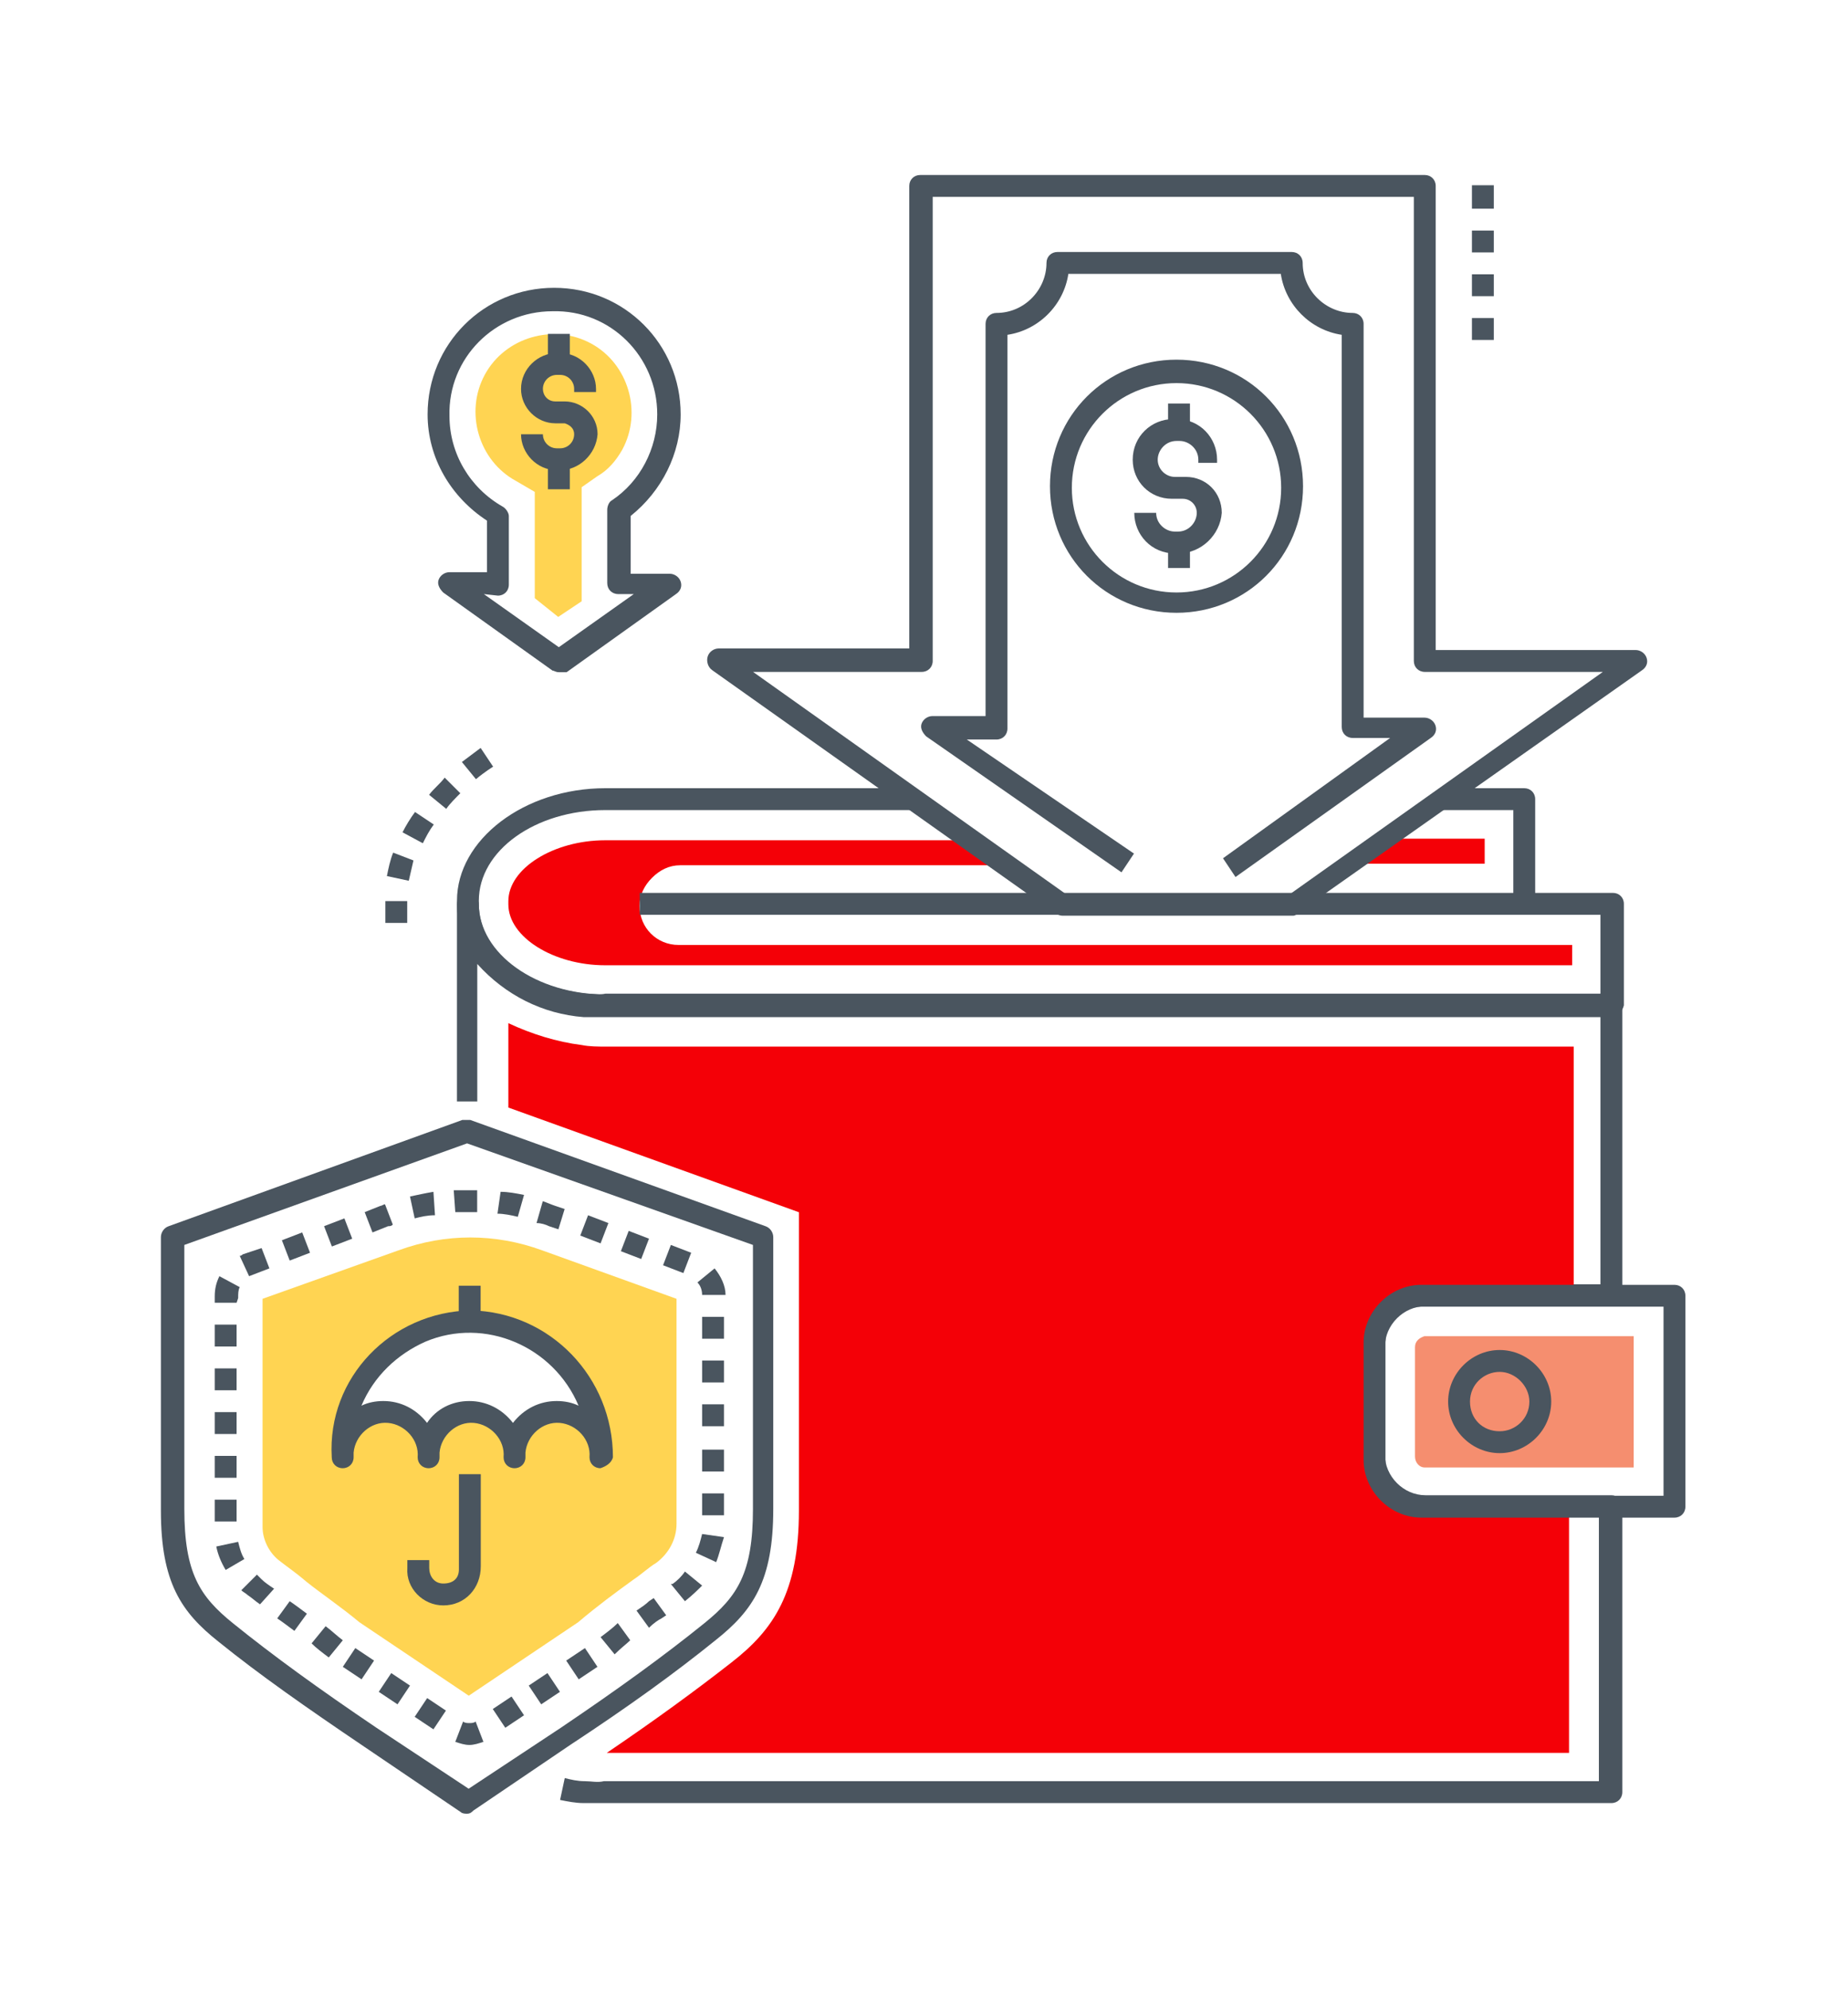
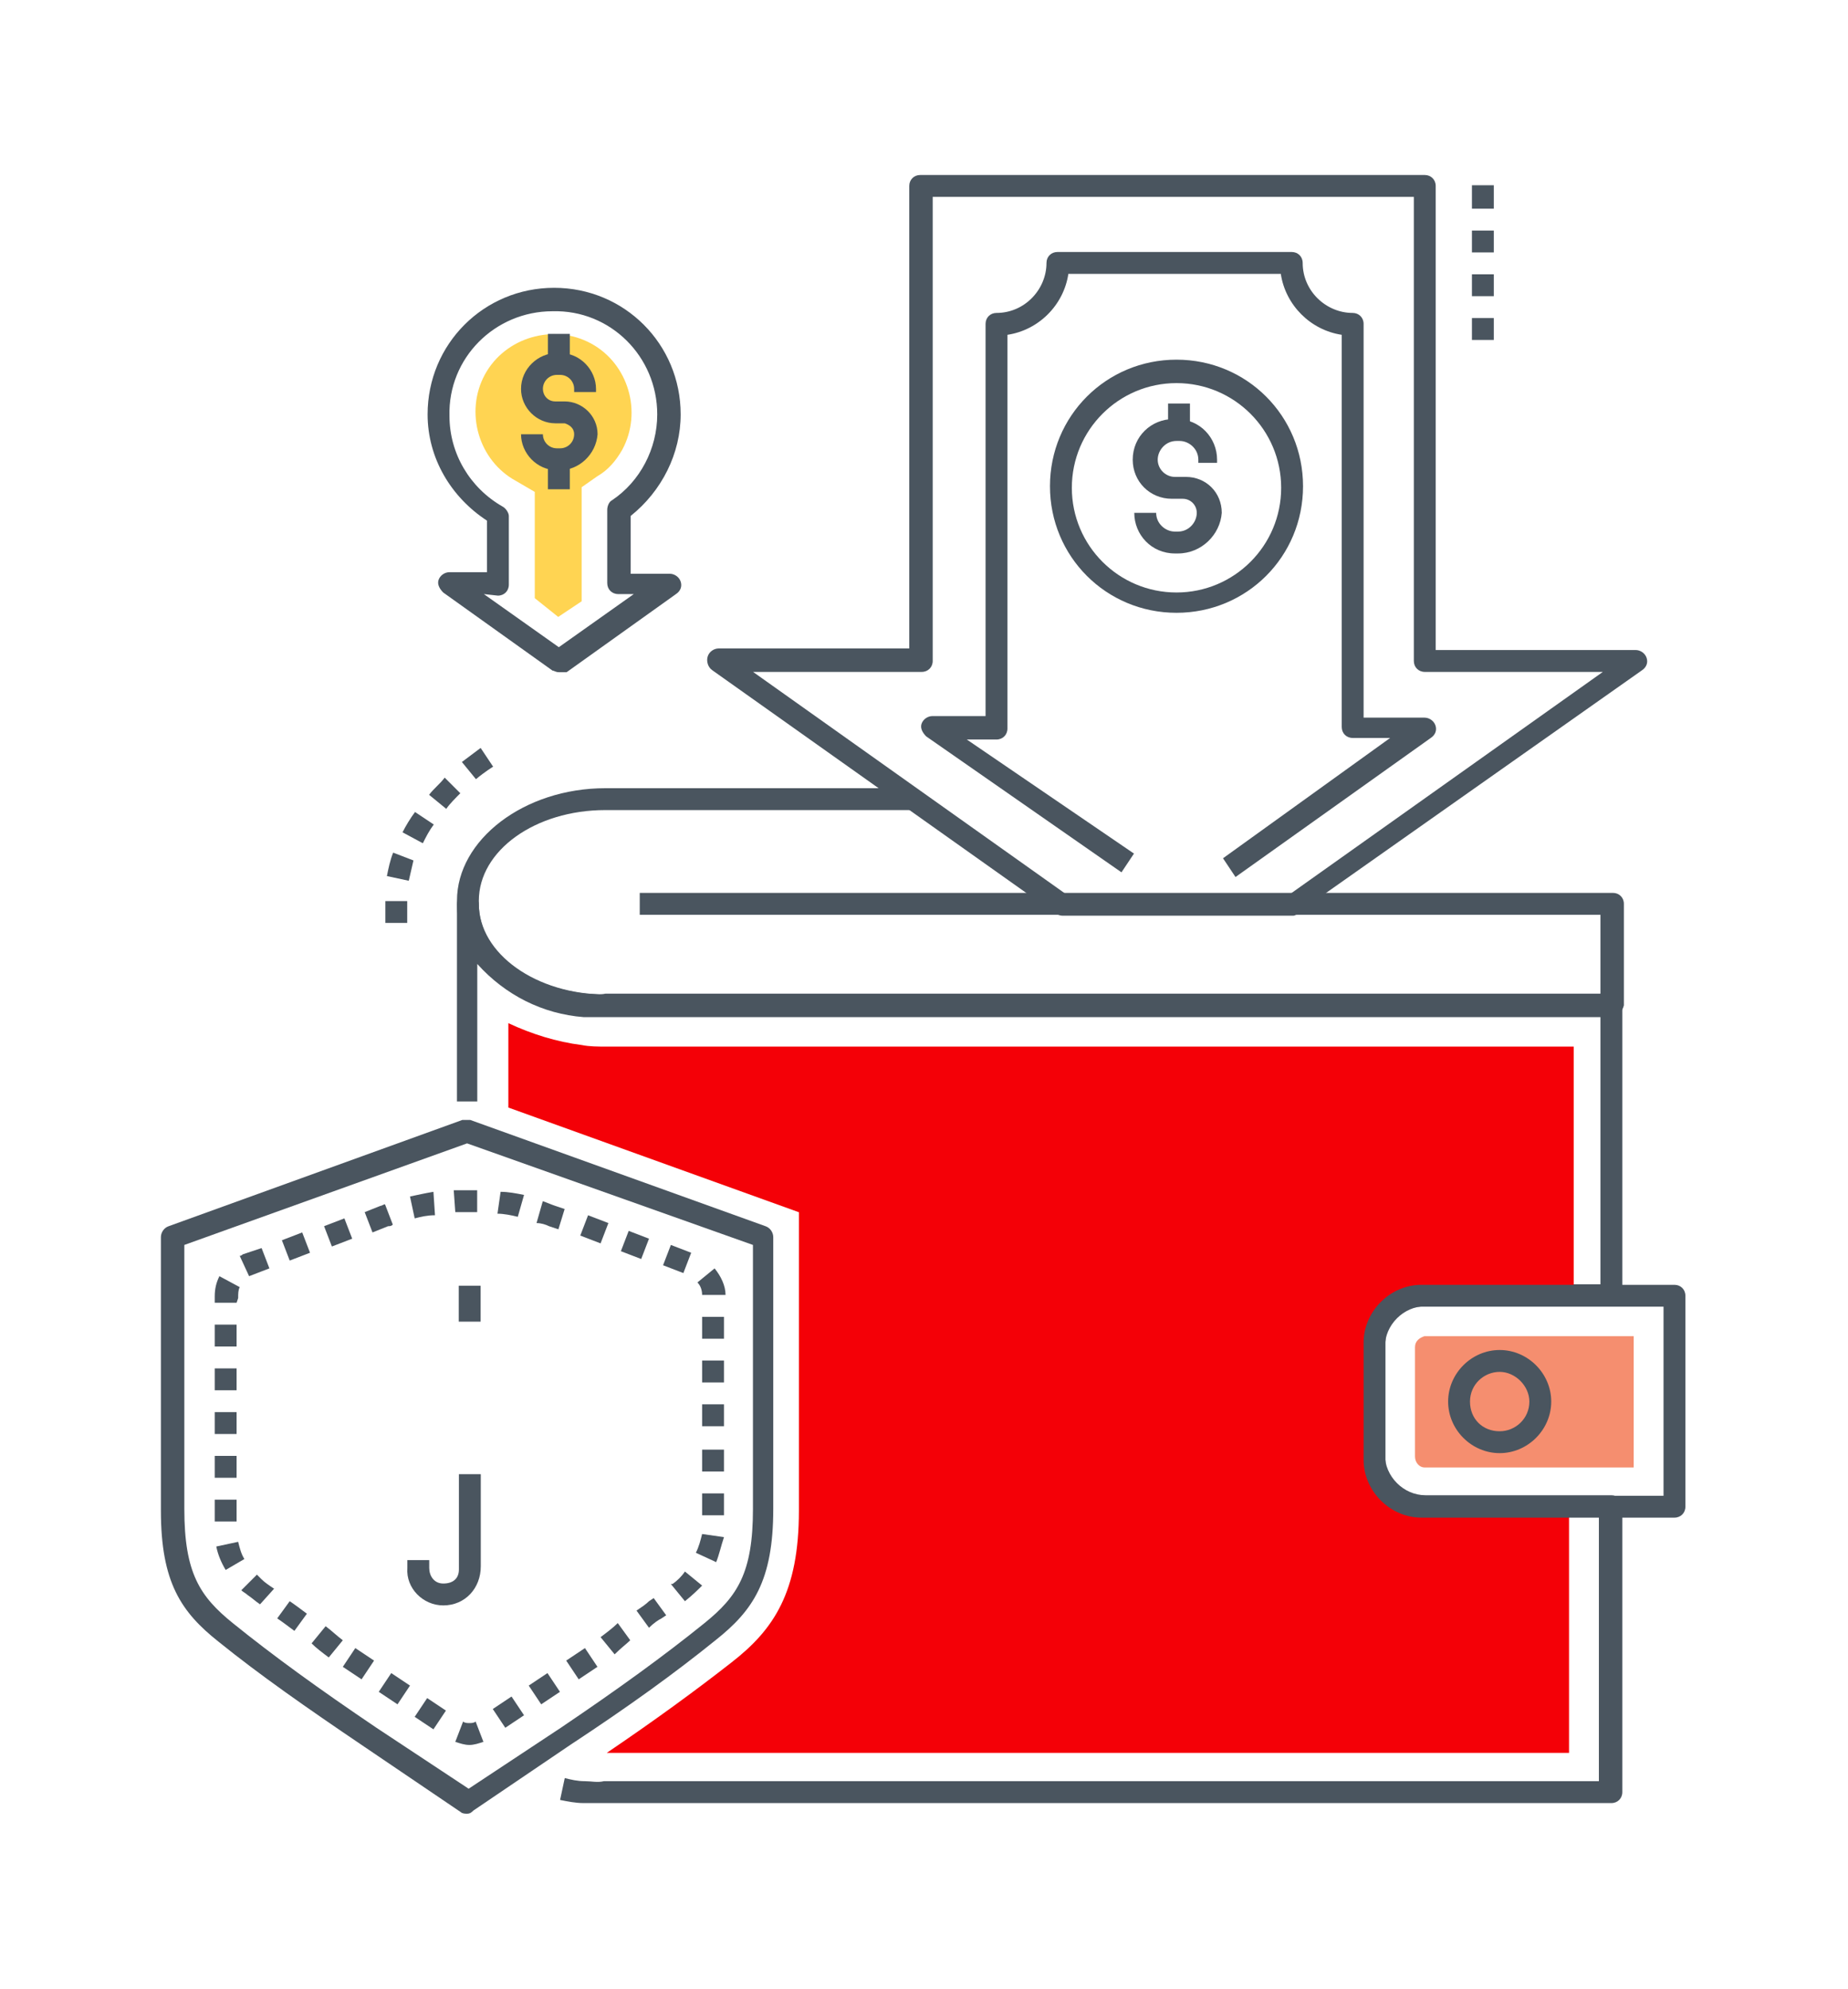
<svg xmlns="http://www.w3.org/2000/svg" version="1.1" id="Layer_1" x="0px" y="0px" viewBox="0 0 118.3 127.3" style="enable-background:new 0 0 118.3 127.3;" xml:space="preserve">
  <style type="text/css">
	.st0{fill:#FFD452;}
	.st1{fill:#4A555F;}
	.st2{fill:#F40007;}
	.st3{fill:#F58E6F;}
</style>
  <g id="Group_3412" transform="translate(-0.1)">
    <g id="Group_3347" transform="translate(24.434 12.481)">
      <path id="Path_3484" class="st0" d="M9.9,25.8v-6.8l-1.2-0.7c-2.4-1.3-3.3-4.4-2-6.8s4.4-3.3,6.8-2c2.4,1.3,3.3,4.4,2,6.8    c-0.4,0.7-0.9,1.3-1.6,1.7l-1,0.7V26l-1.5,1L9.9,25.8z" />
    </g>
    <g id="Group_3348" transform="translate(69.126 55.849)">
      <path id="Path_3485" class="st1" d="M13.7,2.7H-1c-0.2,0-0.4-0.1-0.5-0.2c-0.2-0.2-0.3-0.5-0.2-0.8C-1.6,1.5-1.3,1.4-1,1.4h14.8    c0.3,0,0.5,0.2,0.7,0.4c0.1,0.3,0,0.6-0.2,0.8l0,0C14.1,2.7,13.9,2.7,13.7,2.7z" />
    </g>
    <g id="Group_3349" transform="translate(27.854 13.791)">
      <path id="Path_3486" class="st1" d="M8.1,16.3H7.9c-1.3,0-2.3-1.1-2.3-2.3h1.4c0,0.5,0.4,0.9,0.9,0.9h0.2C8.6,14.9,9,14.5,9,14    c0-0.4-0.3-0.6-0.6-0.7c0,0,0,0,0,0H7.8c-1.2,0-2.2-1-2.2-2.2c0,0,0,0,0,0c0-1.3,1.1-2.3,2.3-2.3h0.2c1.3,0,2.3,1.1,2.3,2.3v0.2H9    v-0.2c0-0.5-0.4-0.9-0.9-0.9H7.9c-0.5,0-0.9,0.4-0.9,0.9c0,0.4,0.3,0.8,0.8,0.8c0,0,0,0,0,0h0.6c1.1,0,2.1,0.9,2.1,2.1    C10.4,15.3,9.3,16.3,8.1,16.3z" />
    </g>
    <g id="Group_3350" transform="translate(30.076 12.367)">
      <rect id="Rectangle_2213" x="5.1" y="9" class="st1" width="1.4" height="1.9" />
    </g>
    <g id="Group_3351" transform="translate(30.076 22.112)">
      <rect id="Rectangle_2214" x="5.1" y="7.3" class="st1" width="1.4" height="1.9" />
    </g>
    <g id="Group_3352" transform="translate(20.673 8.719)">
      <path id="Path_3487" class="st1" d="M15.2,34.3c-0.2,0-0.3-0.1-0.4-0.1l-7-5c-0.2-0.2-0.4-0.5-0.3-0.8c0.1-0.3,0.4-0.5,0.7-0.5    h2.4v-3.3c-2.3-1.5-3.8-4-3.8-6.8c0-4.5,3.6-8.1,8.1-8.1s8.1,3.6,8.1,8.1c0,2.5-1.2,4.9-3.2,6.5v3.7h2.5c0.3,0,0.6,0.2,0.7,0.5    c0.1,0.3,0,0.6-0.3,0.8l-7,5C15.5,34.3,15.4,34.3,15.2,34.3z M10.4,29.3l4.8,3.4l4.8-3.4h-1c-0.4,0-0.7-0.3-0.7-0.7v-4.7    c0-0.2,0.1-0.5,0.3-0.6c1.8-1.2,2.9-3.3,2.9-5.5c0-3.7-3-6.7-6.7-6.6c-3.7,0-6.7,3-6.6,6.7c0,2.4,1.3,4.6,3.4,5.8    c0.2,0.1,0.4,0.4,0.4,0.6v4.4c0,0.4-0.3,0.7-0.7,0.7L10.4,29.3L10.4,29.3z" />
    </g>
    <g id="Group_3353" transform="translate(22.953 55.792)">
      <path id="Path_3488" class="st1" d="M80.3,59.6H15.9c-0.5,0-0.9,0-1.4,0c-0.5,0-1-0.1-1.5-0.2l0.3-1.4c0.4,0.1,0.8,0.2,1.3,0.2    c0.4,0,0.8,0.1,1.2,0h63.7V41.3H68.4c-2.2,0-4-1.8-4-4c0,0,0,0,0,0v-6.9c0-2.2,1.8-4,4-4c0,0,0,0,0,0h11.2V9.3H15.9    c-0.5,0-0.9,0-1.4,0c-2.6-0.2-5-1.4-6.8-3.4v8.8H6.4V2.1c0-0.4,0.3-0.7,0.7-0.7c0.4,0,0.7,0.3,0.7,0.7c0,0,0,0,0,0    c0,2.9,3,5.3,6.9,5.7c0.4,0,0.8,0.1,1.2,0h64.4c0.4,0,0.7,0.3,0.7,0.7v18.6c0,0.4-0.3,0.7-0.7,0.7H68.4c-1.4,0-2.6,1.2-2.6,2.6    v6.9c0,1.4,1.2,2.6,2.6,2.6h11.9c0.4,0,0.7,0.3,0.7,0.7v18.3C81,59.3,80.7,59.6,80.3,59.6z" />
    </g>
    <g id="Group_3354" transform="translate(26.942 65.88)">
      <path id="Path_3489" class="st2" d="M61.1,20.4v6.9c0,1.8,1.4,3.3,3.2,3.3c0,0,0,0,0,0h9.3v15.7H12c3.1-2.1,5.7-4,8-5.8    c2.7-2.1,4.3-4.5,4.3-9.7V11.7L5.7,5v-5.4C7.2,0.3,8.8,0.8,10.4,1c0.5,0.1,1,0.1,1.6,0.1h61.9v16h-9.3    C62.7,17,61.2,18.5,61.1,20.4C61.1,20.3,61.1,20.3,61.1,20.4z" />
    </g>
    <g id="Group_3355" transform="translate(93.391 86.225)">
      <path id="Path_3490" class="st1" d="M13.9,10.9H-2.3c-2,0-3.7-1.7-3.7-3.7v-7.5C-6-2.3-4.3-4-2.3-4h16.2c0.4,0,0.7,0.3,0.7,0.7    v13.5C14.6,10.6,14.3,10.9,13.9,10.9C13.9,10.9,13.9,10.9,13.9,10.9z M-2.3-2.6c-1.3,0-2.3,1-2.3,2.3v7.5c0,1.3,1,2.3,2.3,2.3    h15.5V-2.6H-2.3z" />
    </g>
    <g id="Group_3356" transform="translate(97.381 90.214)">
      <path id="Path_3491" class="st3" d="M-6.7,3v-7c0-0.4,0.3-0.6,0.6-0.7c0,0,0,0,0,0H7.3v8.4H-6.1C-6.4,3.7-6.7,3.4-6.7,3    C-6.7,3-6.7,3-6.7,3z" />
    </g>
    <g id="Group_3357" transform="translate(26.942 51.575)">
-       <path id="Path_3492" class="st2" d="M16.6,8.9c-1.4,0-2.5-1.1-2.5-2.5c0,0,0,0,0,0c0-0.7,0.3-1.3,0.8-1.8c0.5-0.5,1.1-0.8,1.8-0.8    h20.9l-2.3-1.6H11.9C8.6,2.2,5.7,4,5.7,6.1v0.2l0,0c0,2.1,2.9,3.9,6.2,3.9h61.9V8.9L16.6,8.9L16.6,8.9z M68.2,2.1h-6.4l-0.4,0.3    l-1.9,1.3h8.7V2.1z" />
-     </g>
+       </g>
    <g id="Group_3358" transform="translate(100.002 91.297)">
      <path id="Path_3493" class="st1" d="M-3.9,1.7c-1.8,0-3.3-1.5-3.3-3.3s1.5-3.3,3.3-3.3s3.3,1.5,3.3,3.3l0,0    C-0.6,0.2-2.1,1.7-3.9,1.7z M-3.9-3.5c-1,0-1.9,0.8-1.9,1.9s0.8,1.9,1.9,1.9c1,0,1.9-0.8,1.9-1.9l0,0C-2-2.6-2.9-3.5-3.9-3.5z" />
    </g>
    <g id="Group_3359" transform="translate(99.375 47.643)">
-       <path id="Path_3494" class="st1" d="M-2.4,10.2v-6h-4.7V2.8h5.4C-1.3,2.8-1,3.1-1,3.5v6.7H-2.4z" />
-     </g>
+       </g>
    <g id="Group_3360" transform="translate(0.1 73.473)">
      <path id="Path_3495" class="st1" d="M29.9,42.6c-0.1,0-0.3,0-0.4-0.1l-6.2-4.2c-3.7-2.5-6.7-4.6-9.3-6.7c-2.4-1.9-3.7-3.8-3.7-8.4    V5.7c0-0.3,0.2-0.6,0.5-0.7l18.8-6.8c0.2,0,0.3,0,0.5,0l18.9,6.8c0.3,0.1,0.5,0.4,0.5,0.7v17.4c0,4.6-1.3,6.5-3.7,8.4    c-2.6,2.1-5.5,4.2-9.3,6.7l-6.2,4.2C30.2,42.5,30.1,42.6,29.9,42.6z M11.8,6.2v16.9c0,4.1,1,5.6,3.1,7.3c2.6,2.1,5.5,4.2,9.2,6.7    l5.9,3.9l5.9-3.9c3.7-2.5,6.6-4.6,9.2-6.7c2.1-1.7,3.1-3.2,3.1-7.3V6.2L29.9-0.3L11.8,6.2z" />
    </g>
    <g id="Group_3361" transform="translate(4.146 78.773)">
      <path id="Path_3496" class="st1" d="M26,32.9L26,32.9c-0.3,0-0.6-0.1-0.9-0.2l0.5-1.3c0.1,0.1,0.3,0.1,0.4,0.1l0,0    c0.1,0,0.3,0,0.4-0.1l0.5,1.3C26.6,32.8,26.3,32.9,26,32.9z M23.7,31.9l-1.2-0.8l0.8-1.2l1.2,0.8L23.7,31.9z M28.3,31.8l-0.8-1.2    l1.2-0.8l0.8,1.2L28.3,31.8z M21.4,30.3l-1.2-0.8l0.8-1.2l1.2,0.8L21.4,30.3z M30.6,30.3l-0.8-1.2l1.2-0.8l0.8,1.2L30.6,30.3z     M19.1,28.7l-1.2-0.8l0.8-1.2l1.2,0.8L19.1,28.7z M33,28.7l-0.8-1.2l1.2-0.8l0.8,1.2L33,28.7z M17,27.3c-0.4-0.3-0.8-0.6-1.1-0.9    l0.9-1.1c0.4,0.3,0.7,0.6,1.1,0.9L17,27.3z M35.3,27.1L34.4,26c0.4-0.3,0.8-0.6,1.1-0.9l0.8,1.1C36.1,26.4,35.7,26.7,35.3,27.1z     M14.8,25.6c-0.4-0.3-0.8-0.6-1.1-0.8l0,0l0.8-1.1l0,0c0.3,0.2,0.7,0.5,1.1,0.8L14.8,25.6z M37.5,25.4l-0.8-1.1    c0.3-0.2,0.6-0.4,0.8-0.6l0.3-0.2l0.8,1.1l-0.3,0.2C38.1,24.9,37.8,25.1,37.5,25.4L37.5,25.4z M12.6,23.9    c-0.3-0.2-0.5-0.4-0.8-0.6c-0.1-0.1-0.3-0.2-0.4-0.3l1-1l0.3,0.3c0.2,0.2,0.5,0.4,0.8,0.6L12.6,23.9z M39.8,23.7l-0.9-1.1l0.1,0    c0.3-0.2,0.6-0.5,0.8-0.8l1.1,0.9C40.6,23,40.3,23.3,39.8,23.7L39.8,23.7z M10.4,21.7c-0.3-0.5-0.5-1-0.6-1.5l1.4-0.3    c0.1,0.4,0.2,0.8,0.4,1.1L10.4,21.7z M41.8,21.2l-1.3-0.6c0.2-0.4,0.3-0.8,0.4-1.2l1.4,0.2C42.1,20.2,42,20.7,41.8,21.2L41.8,21.2    z M11.1,18.6H9.7v-1.4h1.4V18.6z M42.3,18.2h-1.4v-1.4h1.4L42.3,18.2z M11.1,15.8H9.7v-1.4h1.4V15.8z M42.3,15.4h-1.4v-1.4h1.4    L42.3,15.4z M11.1,13H9.7v-1.4h1.4V13z M40.9,12.5v-1.4h1.4v1.4H40.9z M11.1,10.2H9.7V8.8h1.4V10.2z M42.3,9.7h-1.4V8.3h1.4    L42.3,9.7z M11.1,7.4H9.7V6h1.4V7.4z M42.3,6.9h-1.4V5.5h1.4L42.3,6.9z M11.1,4.6H9.7V4.2c0-0.5,0.1-0.9,0.3-1.3l1.3,0.7    c-0.1,0.2-0.1,0.4-0.1,0.7L11.1,4.6L11.1,4.6z M40.9,4.1c0-0.3-0.1-0.6-0.3-0.8l1.1-0.9c0.4,0.5,0.7,1.1,0.7,1.7H40.9z M11.9,2.9    l-0.6-1.3c0,0,0.1,0,0.2-0.1l1.2-0.4l0.5,1.3L11.9,2.9C12,2.9,12,2.9,11.9,2.9z M39.7,2.7l-1.3-0.5l0.5-1.3l1.3,0.5L39.7,2.7z     M14.5,1.9l-0.5-1.3l1.3-0.5l0.5,1.3L14.5,1.9z M37,1.8l-1.3-0.5L36.2,0l1.3,0.5L37,1.8z M17.2,1l-0.5-1.3l1.3-0.5l0.5,1.3L17.2,1    z M34.4,0.8l-1.3-0.5l0.5-1.3l1.3,0.5L34.4,0.8z M19.8,0.1l-0.5-1.3l1-0.4c0.1,0,0.2-0.1,0.3-0.1l0.5,1.3    c-0.1,0.1-0.2,0.1-0.3,0.1L19.8,0.1z M31.7-0.1l-0.6-0.2c-0.2-0.1-0.5-0.2-0.8-0.2l0.4-1.4c0.3,0.1,0.5,0.2,0.8,0.3l0.6,0.2    L31.7-0.1z M22.5-0.8l-0.3-1.4c0.5-0.1,0.9-0.2,1.5-0.3L23.8-1C23.3-1,22.9-0.9,22.5-0.8L22.5-0.8z M29.1-0.9    c-0.4-0.1-0.9-0.2-1.3-0.2L28-2.5c0.5,0,1,0.1,1.5,0.2L29.1-0.9z M25.1-1.2L25-2.6c0.5,0,1,0,1.5,0l0,1.4H25.1z" />
    </g>
    <g id="Group_3362" transform="translate(7.908 82.52)">
-       <path id="Path_3497" class="st0" d="M26.9-2.5c-3-1.1-6.2-1.1-9.2,0L9,0.6v14.6c0,0.8,0.4,1.6,1,2.1c0.5,0.4,1.1,0.8,1.8,1.4    c1,0.8,2.2,1.6,3.4,2.6l7,4.7l7-4.7c1.3-1.1,2.4-1.9,3.5-2.7c0.6-0.4,1-0.8,1.5-1.1c0.8-0.6,1.3-1.5,1.3-2.5V0.6L26.9-2.5z     M27.8,7.8c-1.6,0-2.8,1.3-2.8,2.9c0,0,0,0,0,0c0.1-1.5-1.1-2.8-2.6-2.9c-1.5-0.1-2.8,1.1-2.9,2.6c0,0.1,0,0.2,0,0.3    c0-1.6-1.2-2.9-2.8-2.9c-1.6,0.1-2.8,1.3-2.8,2.9C13.9,6,17.6,2.1,22.3,2c4.7,0.1,8.4,4,8.4,8.7C30.6,9.1,29.4,7.9,27.8,7.8    L27.8,7.8z" />
-     </g>
+       </g>
    <g id="Group_3363" transform="translate(13.037 88.162)">
-       <path id="Path_3498" class="st1" d="M25.5,5.8c-0.4,0-0.7-0.3-0.7-0.7c0.1-1.1-0.8-2.1-1.9-2.2c-1.1-0.1-2.1,0.8-2.2,1.9    c0,0.1,0,0.2,0,0.3c0,0.4-0.3,0.7-0.7,0.7c-0.4,0-0.7-0.3-0.7-0.7c0,0,0,0,0,0c0.1-1.1-0.8-2.1-1.9-2.2c-1.1-0.1-2.1,0.8-2.2,1.9    c0,0.1,0,0.2,0,0.3c0,0.4-0.3,0.7-0.7,0.7c-0.4,0-0.7-0.3-0.7-0.7c0,0,0,0,0,0c0.1-1.1-0.8-2.1-1.9-2.2c-1.1-0.1-2.1,0.8-2.2,1.9    c0,0.1,0,0.2,0,0.3c0,0.4-0.3,0.7-0.7,0.7c-0.4,0-0.7-0.3-0.7-0.7c0,0,0,0,0,0C8,0,12.1-4.2,17.2-4.3c5.1,0.1,9.1,4.3,9.1,9.4    C26.2,5.5,25.8,5.7,25.5,5.8z M11.6,1.5c1.1,0,2.1,0.5,2.8,1.4C15,2,16,1.5,17.1,1.5c1.1,0,2.1,0.5,2.8,1.4    c0.7-0.9,1.7-1.4,2.8-1.4c0.5,0,1,0.1,1.4,0.3c-1.6-3.8-6-5.7-9.8-4.1c-1.8,0.8-3.3,2.2-4.1,4.1C10.6,1.6,11.1,1.5,11.6,1.5z" />
-     </g>
+       </g>
    <g id="Group_3364" transform="translate(23.067 86.282)">
      <rect id="Rectangle_2215" x="6.4" y="-4" class="st1" width="1.4" height="2.3" />
    </g>
    <g id="Group_3365" transform="translate(19.077 101.042)">
      <path id="Path_3499" class="st1" d="M9.4,1.7C8.1,1.7,7,0.6,7.1-0.7c0,0,0,0,0,0v-0.5h1.4v0.5c0,0.5,0.3,1,0.9,1s1-0.3,1-0.9    c0-0.1,0-0.1,0-0.2v-5.9h1.4v5.9C11.8,0.6,10.8,1.7,9.4,1.7C9.4,1.7,9.4,1.7,9.4,1.7z" />
    </g>
    <g id="Group_3366" transform="translate(75.611 18.92)">
      <path id="Path_3500" class="st1" d="M-0.1,16.5h-0.2c-1.5,0-2.6-1.2-2.6-2.6c0,0,0,0,0,0h1.4c0,0.7,0.6,1.2,1.2,1.2h0.2    c0.7,0,1.2-0.6,1.2-1.2c0-0.5-0.4-0.9-0.9-0.9c0,0,0,0,0,0h-0.7c-1.4,0-2.5-1.1-2.5-2.5c0-1.5,1.2-2.6,2.6-2.6c0,0,0,0,0,0h0.2    c1.5,0,2.6,1.2,2.6,2.6c0,0,0,0,0,0v0.2H1.2v-0.2c0-0.7-0.6-1.2-1.2-1.2h-0.2c-0.7,0-1.2,0.6-1.2,1.2c0,0.6,0.5,1.1,1.1,1.1h0.7    c1.3,0,2.3,1,2.3,2.3C2.6,15.3,1.4,16.5-0.1,16.5C-0.1,16.5-0.1,16.5-0.1,16.5z" />
    </g>
    <g id="Group_3367" transform="translate(78.175 17.724)">
      <rect id="Rectangle_2216" x="-3.3" y="8.1" class="st1" width="1.4" height="1.6" />
    </g>
    <g id="Group_3368" transform="translate(78.175 28.552)">
-       <rect id="Rectangle_2217" x="-3.3" y="6.2" class="st1" width="1.4" height="1.6" />
-     </g>
+       </g>
    <g id="Group_3369" transform="translate(69.114 14.418)">
      <path id="Path_3501" class="st1" d="M6.3,24.8c-4.5,0-8.1-3.6-8.1-8.1s3.6-8.1,8.1-8.1c4.5,0,8.1,3.6,8.1,8.1S10.8,24.8,6.3,24.8    L6.3,24.8z M6.3,10.1c-3.7,0-6.7,3-6.7,6.7c0,3.7,3,6.7,6.7,6.7c3.7,0,6.7-3,6.7-6.7v0C13,13.1,10,10.1,6.3,10.1L6.3,10.1z" />
    </g>
    <g id="Group_3370" transform="translate(58.991 5.927)">
      <path id="Path_3502" class="st1" d="M20.2,50.2L19.4,49l10.7-7.7h-2.4c-0.4,0-0.7-0.3-0.7-0.7V15.5c-2-0.3-3.6-1.9-3.9-3.9H9.5    c-0.3,2-1.9,3.6-3.9,3.9v25.2c0,0.4-0.3,0.7-0.7,0.7H3l10.7,7.3l-0.8,1.2L0.4,41.2c-0.2-0.2-0.4-0.5-0.3-0.8    c0.1-0.3,0.4-0.5,0.7-0.5h3.4V14.8c0-0.4,0.3-0.7,0.7-0.7c1.8,0,3.2-1.5,3.2-3.2c0-0.4,0.3-0.7,0.7-0.7h15c0.4,0,0.7,0.3,0.7,0.7    c0,1.8,1.5,3.2,3.2,3.2c0.4,0,0.7,0.3,0.7,0.7V40h3.9c0.3,0,0.6,0.2,0.7,0.5c0.1,0.3,0,0.6-0.3,0.8L20.2,50.2z" />
    </g>
    <g id="Group_3371" transform="translate(42.407)">
      <path id="Path_3503" class="st1" d="M40.5,58.6H25.7c-0.2,0-0.3-0.1-0.4-0.1l-22-15.6C3,42.7,2.9,42.3,3,42    c0.1-0.3,0.4-0.5,0.7-0.5h12.2V11.9c0-0.4,0.3-0.7,0.7-0.7h32.3c0.4,0,0.7,0.3,0.7,0.7v29.7h12.8c0.3,0,0.6,0.2,0.7,0.5    c0.1,0.3,0,0.6-0.3,0.8L40.8,58.4C40.7,58.5,40.6,58.6,40.5,58.6z M25.9,57.2h14.4l20-14.2H48.9c-0.4,0-0.7-0.3-0.7-0.7V12.6H17.4    v29.7c0,0.4-0.3,0.7-0.7,0.7H5.9L25.9,57.2z" />
    </g>
    <g id="Group_3372" transform="translate(17.368 44.566)">
      <path id="Path_3504" class="st1" d="M8.8,14.5H7.4v-1.4h1.4V14.5z M8.9,11.8l-1.4-0.3c0.1-0.5,0.2-1,0.4-1.5l1.3,0.5    C9.1,10.9,9,11.4,8.9,11.8z M9.8,9.4L8.5,8.7C8.7,8.3,9,7.8,9.3,7.4l1.2,0.8C10.2,8.6,10,9,9.8,9.4L9.8,9.4z M11.3,7.2l-1.1-0.9    c0.3-0.4,0.7-0.7,1-1.1l1,1C11.9,6.5,11.5,6.9,11.3,7.2L11.3,7.2z M13.2,5.3l-0.9-1.1c0.4-0.3,0.8-0.6,1.2-0.9l0.8,1.2    C14.3,4.5,13.8,4.8,13.2,5.3L13.2,5.3z" />
    </g>
    <g id="Group_3373" transform="translate(101.826 0.855)">
      <path id="Path_3505" class="st1" d="M-6.1,20.9h-1.4v-1.4h1.4L-6.1,20.9z M-6.1,18.1h-1.4v-1.4h1.4L-6.1,18.1z M-6.1,15.3h-1.4    v-1.4h1.4L-6.1,15.3z M-6.1,12.5h-1.4V11h1.4L-6.1,12.5z" />
    </g>
    <g id="Group_3374" transform="translate(22.953 47.643)">
      <path id="Path_3506" class="st1" d="M80.3,17.4H15.9c-5.3,0-9.5-3.2-9.5-7.2V10c0-3.9,4.3-7.2,9.5-7.2h19.7v1.4H15.9    c-4.5,0-8.1,2.6-8.1,5.8v0.2c0,3.2,3.7,5.8,8.1,5.8h63.7v-5.1H18.1V9.5h62.3c0.4,0,0.7,0.3,0.7,0.7v6.5    C81,17.1,80.7,17.4,80.3,17.4z" />
    </g>
  </g>
</svg>